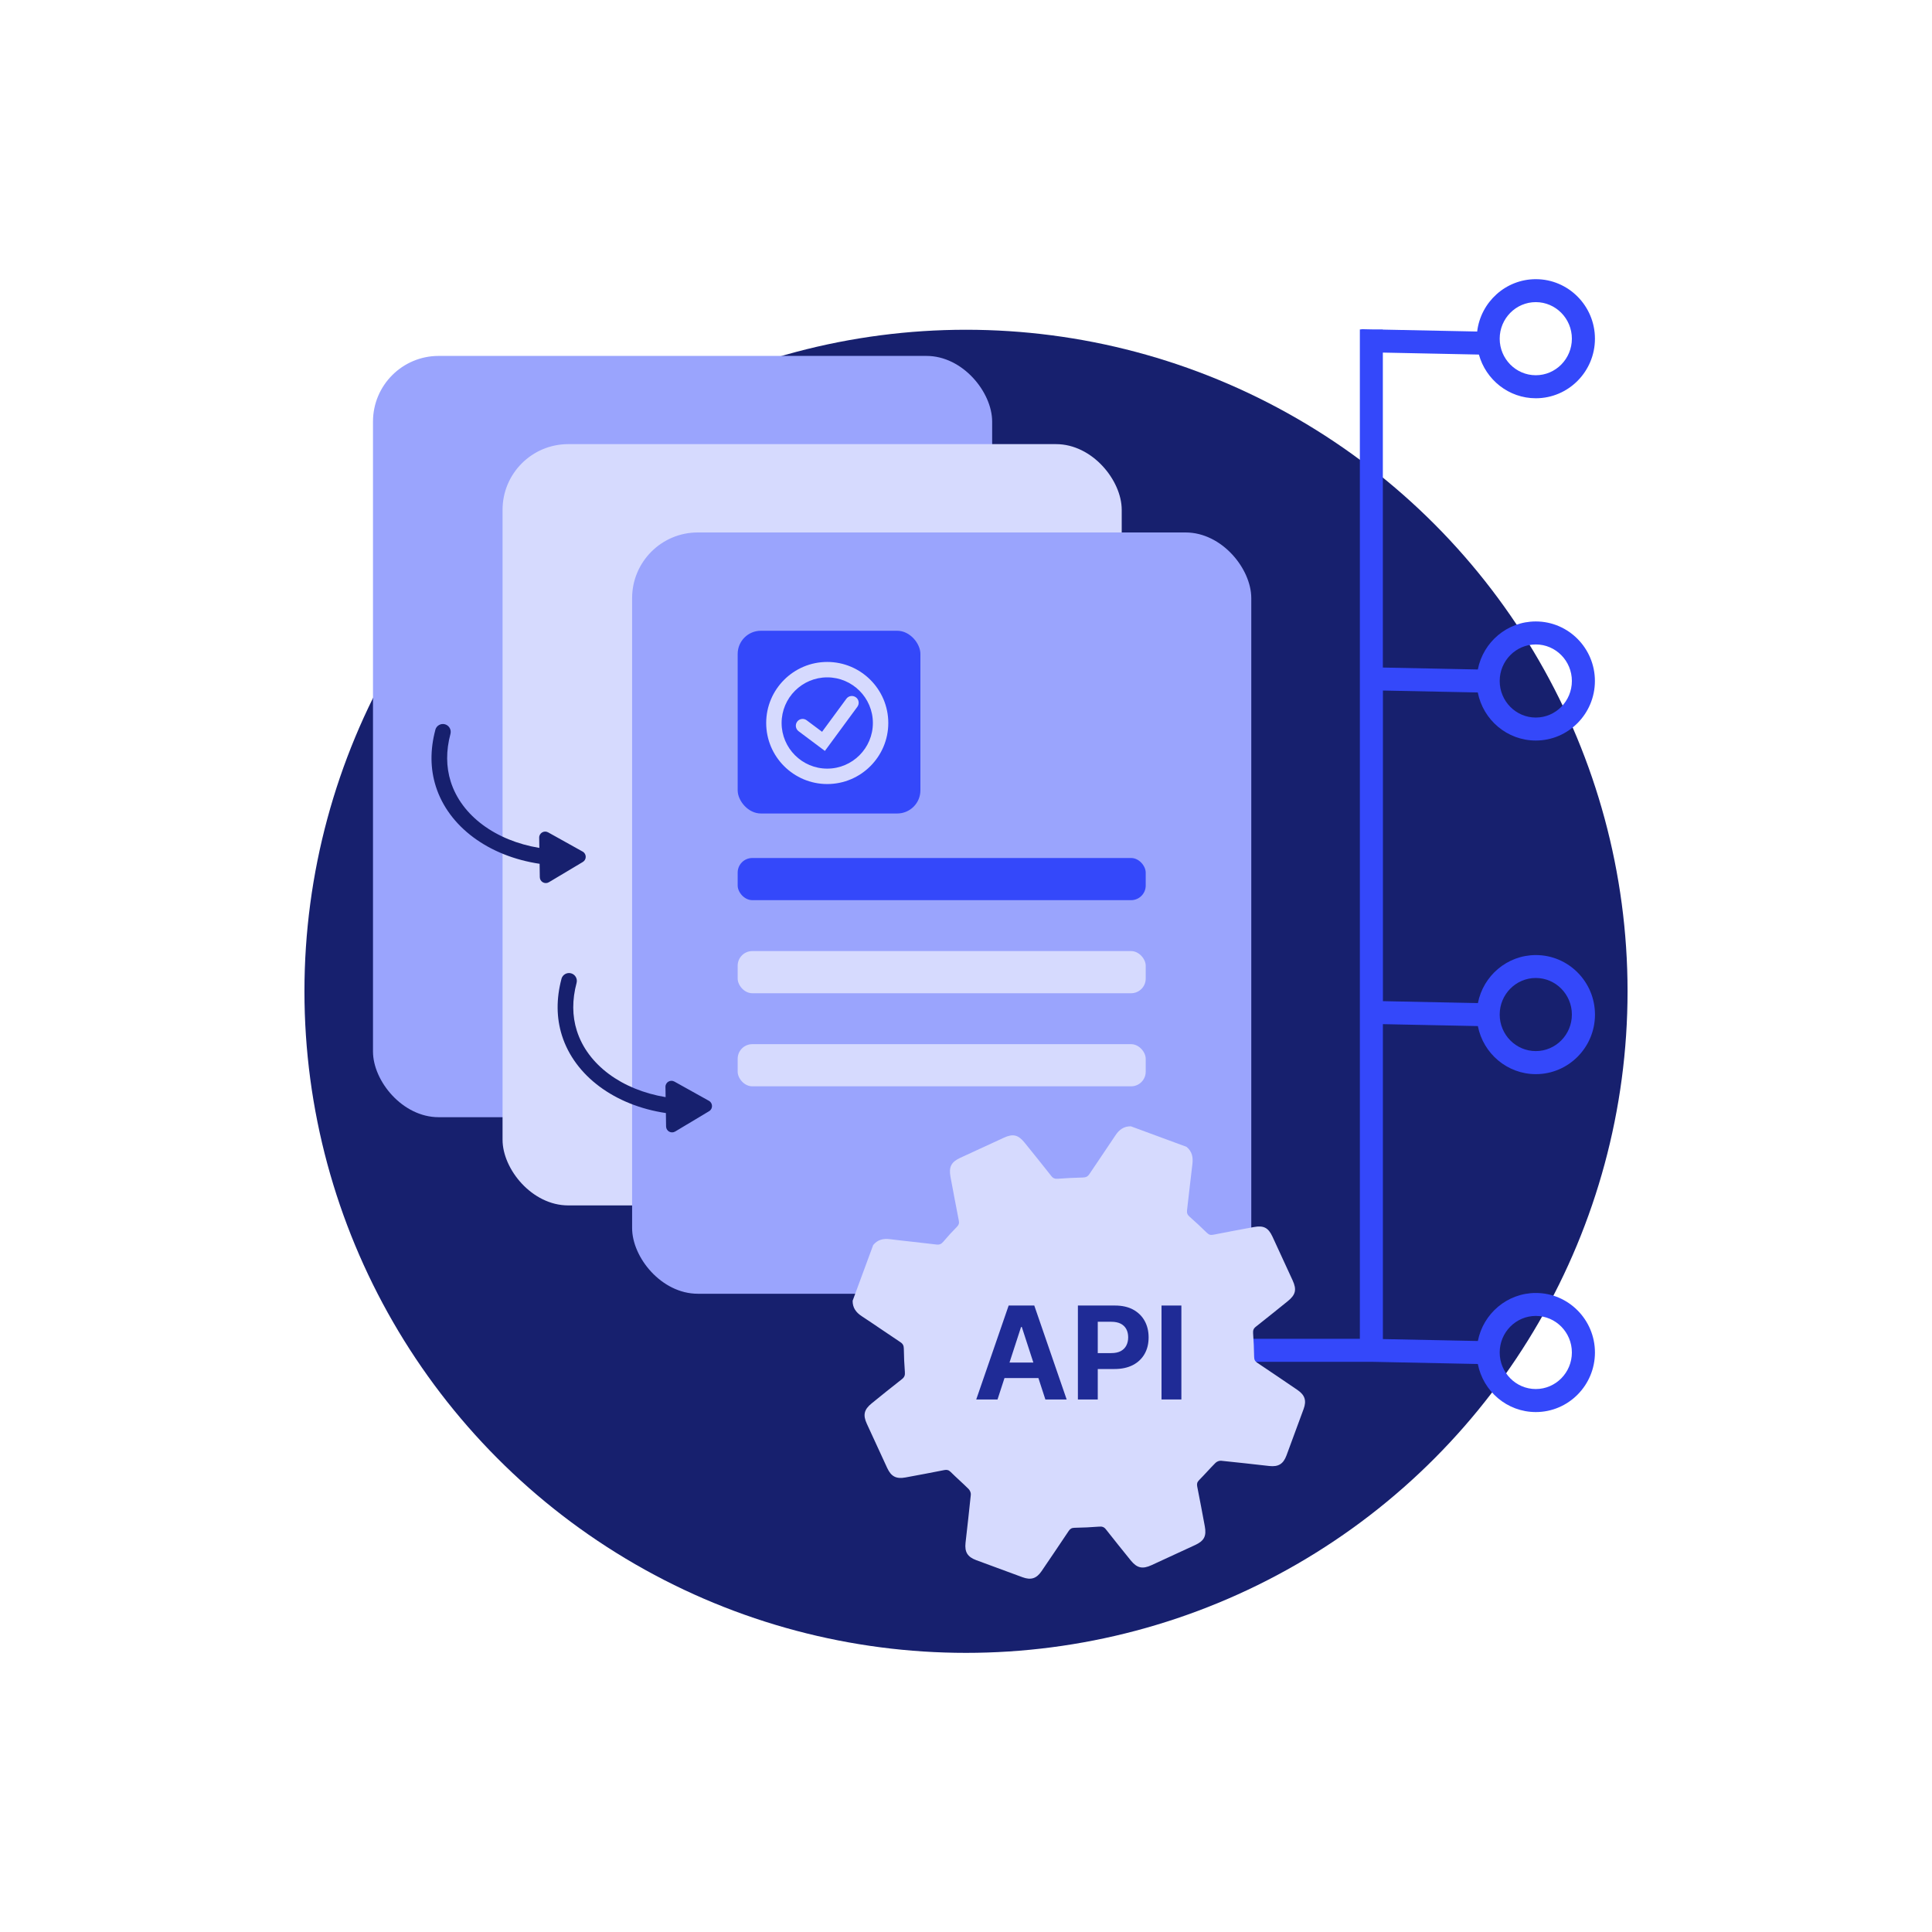
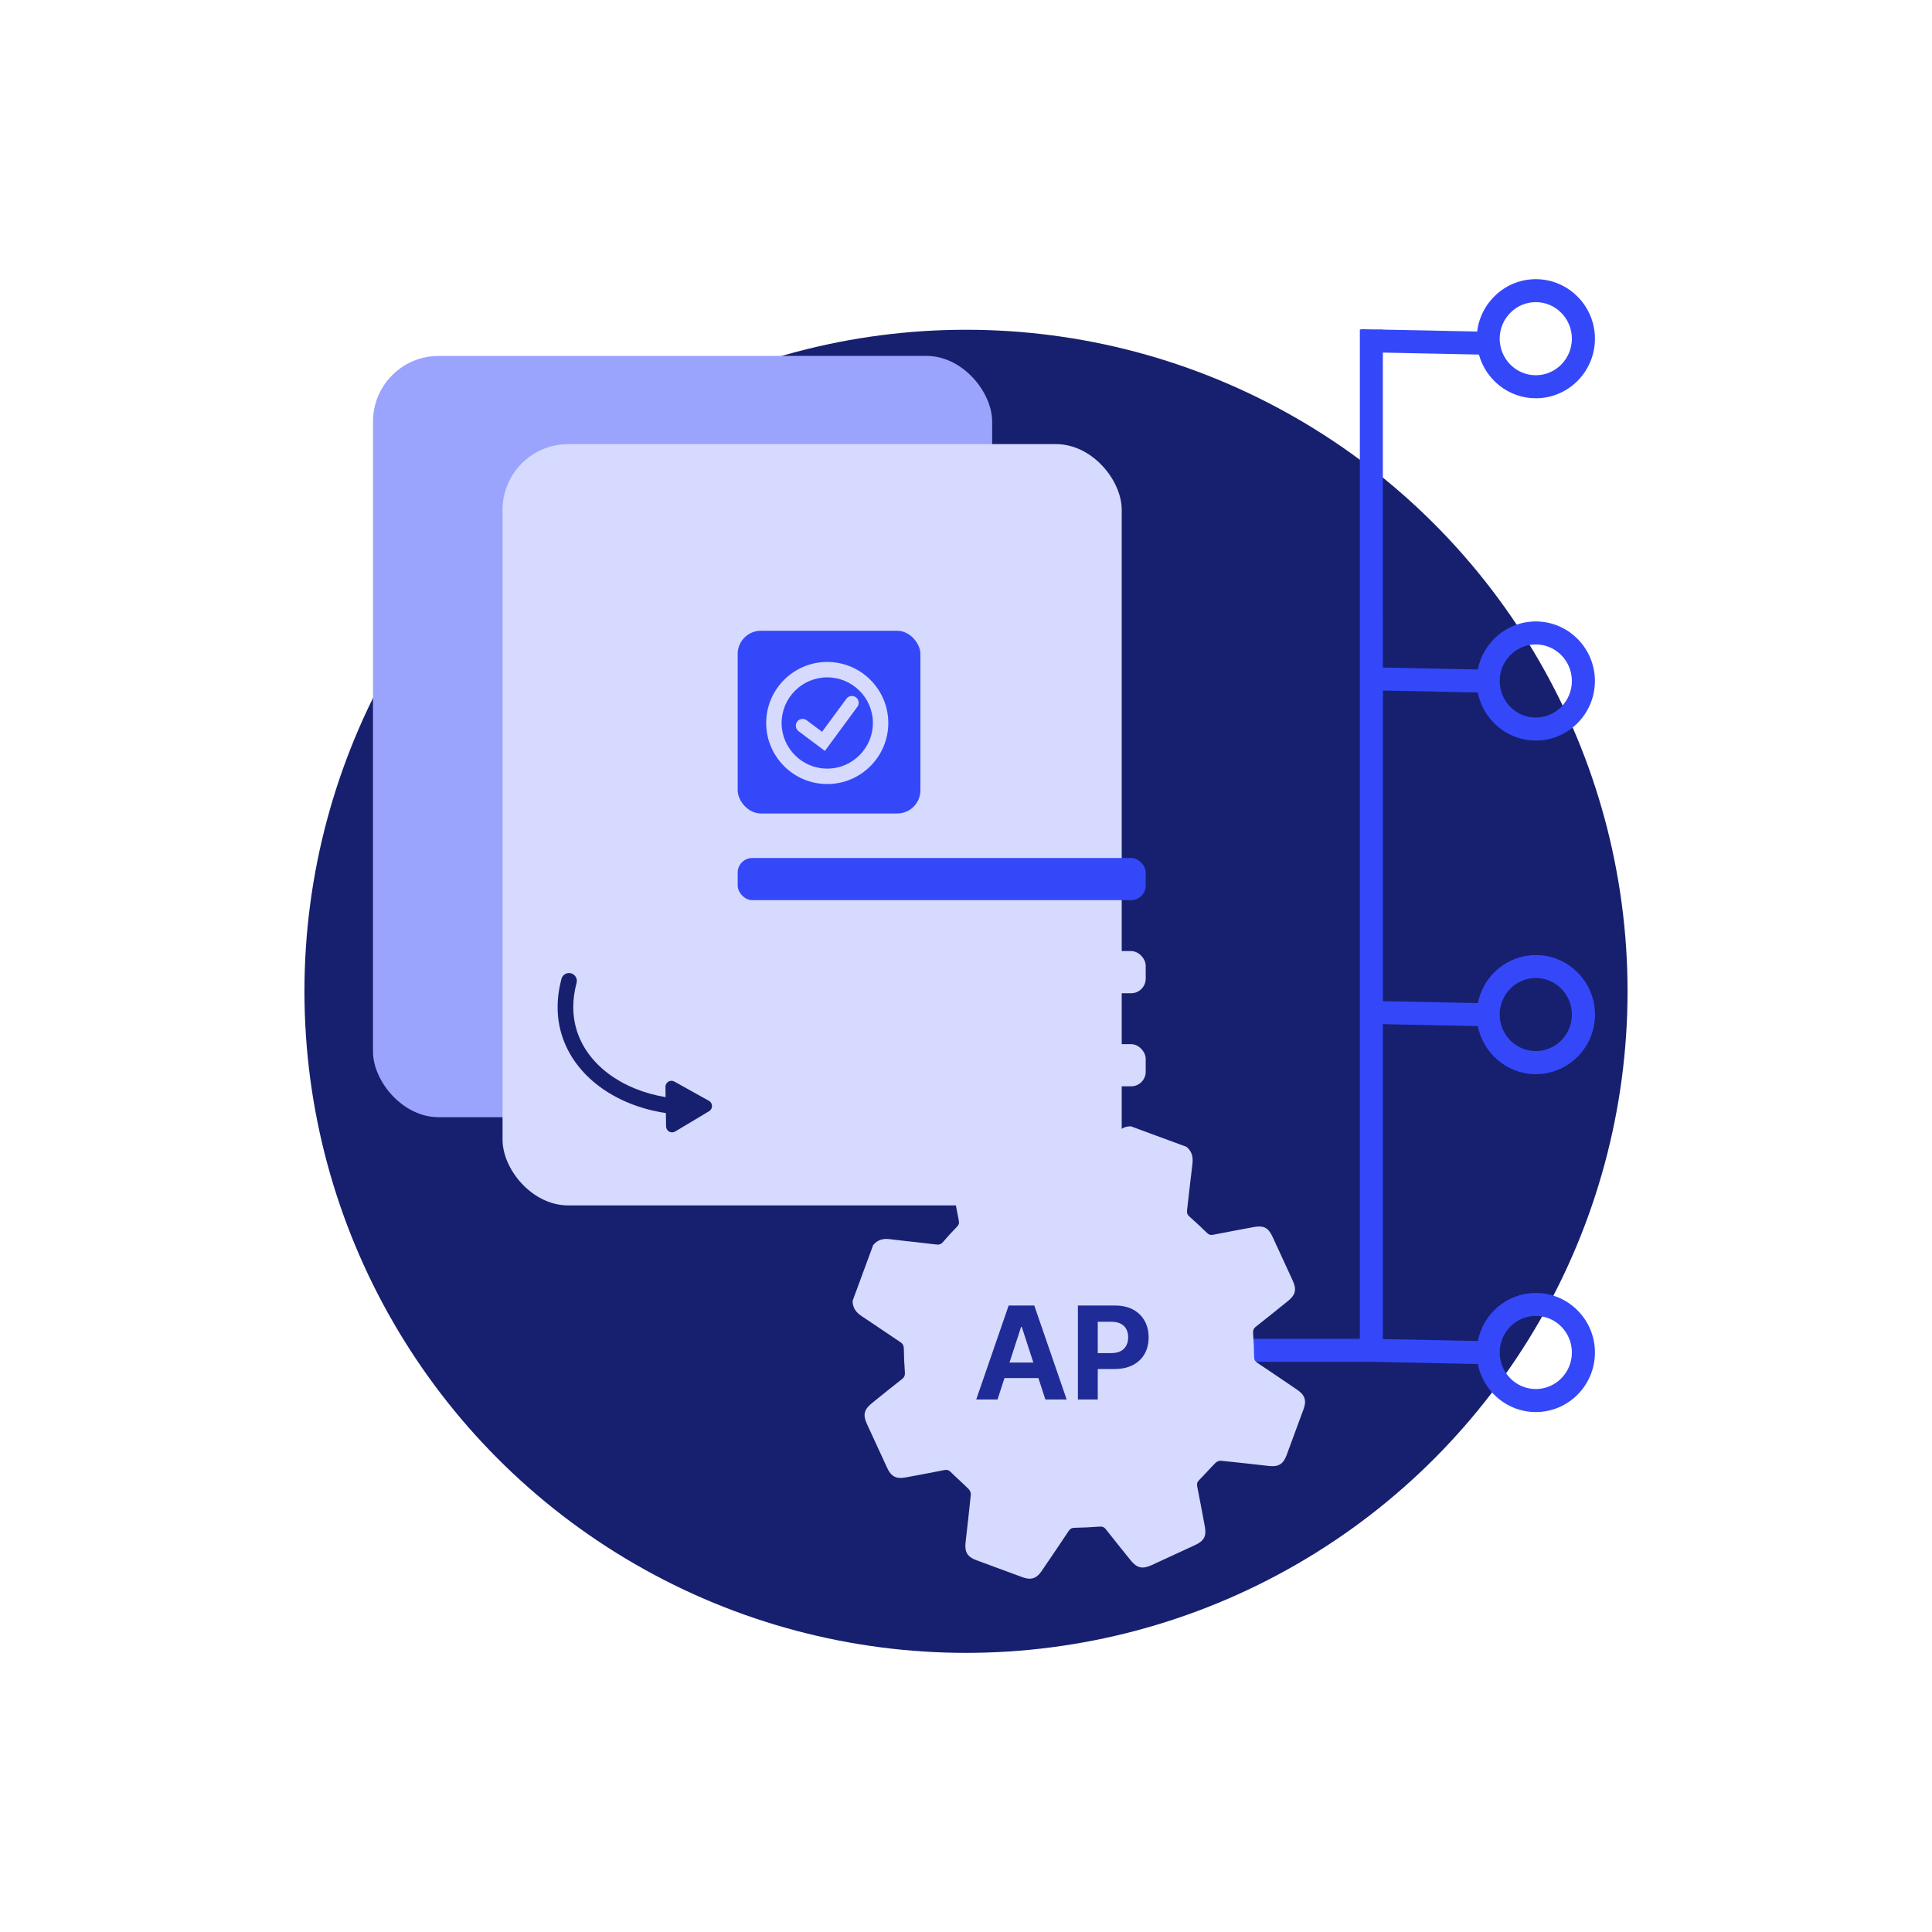
<svg xmlns="http://www.w3.org/2000/svg" id="Ebene_1" viewBox="0 0 500 500">
  <defs>
    <style>.cls-1{fill:#d6dafe;}.cls-2{fill:#17206e;}.cls-3{fill:#1f2b96;}.cls-4{fill:#9aa4fd;}.cls-5{fill:#3448fa;}</style>
  </defs>
  <circle class="cls-2" cx="250" cy="256.55" r="171.21" />
  <path class="cls-5" d="M357.87,178.71l24.58,.5c1.38,7.08,7.58,12.44,15.01,12.44,8.44,0,15.3-6.92,15.3-15.41s-6.86-15.41-15.3-15.41c-7.42,0-13.62,5.35-15,12.43l-24.58-.5V91.25l24.86,.51c1.79,6.51,7.71,11.31,14.73,11.31,8.44,0,15.3-6.92,15.3-15.41s-6.86-15.41-15.3-15.41c-7.81,0-14.26,5.93-15.18,13.55l-24.41-.5v-.05h-2.65l-2.92-.06v.06h-.38V346.48h-66.65v5.96h69.9l27.28,.56c1.38,7.08,7.58,12.44,15.01,12.44,8.44,0,15.3-6.92,15.3-15.41s-6.86-15.41-15.3-15.41c-7.42,0-13.62,5.35-15,12.43l-24.58-.5v-81.5l24.58,.5c1.38,7.08,7.58,12.44,15.01,12.44,8.44,0,15.3-6.92,15.3-15.41s-6.86-15.41-15.3-15.41c-7.42,0-13.62,5.35-15,12.43l-24.58-.5v-80.37Zm39.59-11.93c5.15,0,9.34,4.24,9.34,9.46s-4.19,9.46-9.34,9.46-9.34-4.24-9.34-9.46,4.19-9.46,9.34-9.46Zm0-88.59c5.15,0,9.34,4.24,9.34,9.46s-4.19,9.46-9.34,9.46-9.34-4.24-9.34-9.46,4.19-9.46,9.34-9.46Zm0,262.37c5.15,0,9.34,4.24,9.34,9.46s-4.19,9.46-9.34,9.46-9.34-4.24-9.34-9.46,4.19-9.46,9.34-9.46Zm0-87.46c5.15,0,9.34,4.24,9.34,9.46s-4.19,9.46-9.34,9.46-9.34-4.24-9.34-9.46,4.19-9.46,9.34-9.46Z" />
  <g>
    <rect class="cls-4" x="96.53" y="92.11" width="160.24" height="197.02" rx="17" ry="17" />
    <rect class="cls-1" x="130.06" y="114.94" width="160.24" height="197.02" rx="17" ry="17" />
    <g>
-       <rect class="cls-4" x="163.59" y="137.8" width="160.24" height="197.02" rx="17" ry="17" />
      <rect class="cls-1" x="190.91" y="246.14" width="105.6" height="10.91" rx="3.78" ry="3.78" />
      <rect class="cls-1" x="190.91" y="270.23" width="105.6" height="10.91" rx="3.78" ry="3.78" />
      <rect class="cls-5" x="190.91" y="222.05" width="105.6" height="10.91" rx="3.78" ry="3.78" />
      <rect class="cls-5" x="190.91" y="163.24" width="47.29" height="47.29" rx="6" ry="6" />
      <g>
        <path class="cls-1" d="M214.09,171.31c-8.71,0-15.8,7.09-15.8,15.8s7.09,15.8,15.8,15.8,15.8-7.09,15.8-15.8-7.09-15.8-15.8-15.8Zm11.81,15.8c0,6.51-5.3,11.81-11.81,11.81s-11.81-5.3-11.81-11.81,5.3-11.81,11.81-11.81,11.81,5.3,11.81,11.81Z" />
        <path class="cls-1" d="M221.5,180.46c-.78-.57-1.89-.41-2.46,.38l-6.29,8.55-3.98-2.98c-.38-.28-.84-.41-1.3-.34-.47,.07-.88,.31-1.16,.69-.58,.78-.42,1.88,.35,2.47l6.82,5.11,8.4-11.42c.58-.78,.41-1.89-.37-2.46Z" />
      </g>
    </g>
-     <path class="cls-2" d="M112.66,188.88c.29-1.08,1.4-1.73,2.48-1.44,1.08,.29,1.72,1.4,1.44,2.48-1.17,4.38-1.14,8.54,.07,12.37,2.78,8.79,11.59,15.27,22.93,17.15l-.04-2.65c-.02-1.19,1.26-1.96,2.31-1.38l4.47,2.49,4.47,2.49c1.04,.58,1.07,2.07,.04,2.69l-4.39,2.62-4.39,2.62c-1.02,.61-2.33-.11-2.35-1.31l-.05-3.46c-13.19-1.97-23.55-9.59-26.86-20.03-1.45-4.57-1.49-9.5-.12-14.63Z" />
    <path class="cls-2" d="M145.3,253.33c.29-1.08,1.4-1.73,2.48-1.44,1.08,.29,1.73,1.4,1.44,2.48-1.17,4.39-1.15,8.56,.07,12.39,2.79,8.8,11.61,15.29,22.97,17.18l-.04-2.65c-.02-1.2,1.26-1.96,2.31-1.38l4.47,2.49,4.47,2.49c1.04,.58,1.07,2.08,.04,2.69l-4.39,2.63-4.39,2.63c-1.03,.61-2.33-.11-2.35-1.31l-.05-3.47c-13.22-1.97-23.59-9.61-26.9-20.07-1.45-4.58-1.49-9.51-.12-14.66Z" />
  </g>
  <g>
    <path class="cls-1" d="M292.65,291.48c4.81,1.77,9.61,3.55,14.42,5.32,1.44,1.18,1.74,2.69,1.52,4.47-.5,3.96-.9,7.93-1.38,11.89-.09,.73,.06,1.21,.63,1.7,1.54,1.35,3.04,2.76,4.5,4.19,.5,.49,.95,.64,1.64,.5,3.5-.69,7-1.34,10.51-1.99,2.53-.47,3.75,.16,4.83,2.49,1.74,3.77,3.48,7.54,5.21,11.31,1.1,2.4,.79,3.73-1.27,5.39-2.75,2.21-5.49,4.44-8.26,6.61-.6,.47-.75,.95-.7,1.68,.15,2.04,.24,4.09,.27,6.14,.01,.7,.22,1.12,.81,1.51,3.48,2.32,6.94,4.67,10.4,7.03,1.92,1.31,2.39,2.75,1.6,4.91-1.47,4.01-2.95,8.01-4.43,12.01-.83,2.24-2.09,3.02-4.47,2.76-4.16-.46-8.31-.95-12.47-1.36-.47-.05-1.12,.22-1.46,.57-1.45,1.45-2.79,3-4.24,4.46-.5,.51-.6,.96-.47,1.64,.68,3.42,1.32,6.85,1.96,10.28,.47,2.54-.15,3.77-2.47,4.85-3.77,1.75-7.54,3.48-11.31,5.22-2.37,1.09-3.78,.76-5.41-1.26-2.14-2.66-4.29-5.3-6.39-7.99-.49-.63-.98-.79-1.76-.72-2.12,.17-4.25,.26-6.38,.3-.7,.01-1.12,.24-1.5,.82-2.32,3.48-4.67,6.94-7.02,10.4-1.3,1.91-2.75,2.38-4.92,1.58-4.01-1.47-8.01-2.95-12.01-4.43-2.23-.83-3.01-2.1-2.75-4.48,.46-4.16,.96-8.31,1.37-12.47,.05-.47-.23-1.11-.58-1.46-1.5-1.5-3.12-2.9-4.63-4.4-.5-.5-.95-.63-1.63-.5-3.35,.67-6.7,1.29-10.05,1.91-2.42,.45-3.73-.23-4.76-2.46-1.76-3.8-3.51-7.61-5.26-11.42-1.06-2.3-.72-3.7,1.26-5.3,2.59-2.09,5.17-4.2,7.81-6.25,.67-.52,.84-1.04,.77-1.85-.16-2-.24-4.02-.27-6.03-.01-.78-.22-1.26-.89-1.7-3.36-2.22-6.66-4.53-10.03-6.74-1.48-.97-2.35-2.19-2.33-3.98,1.77-4.81,3.55-9.61,5.32-14.42,1.15-1.38,2.6-1.74,4.35-1.51,3.99,.5,8,.88,12,1.38,.8,.1,1.28-.12,1.78-.71,1.12-1.33,2.3-2.62,3.52-3.85,.5-.5,.65-.94,.51-1.62-.74-3.76-1.44-7.53-2.15-11.3-.48-2.57,.17-3.87,2.51-4.95,3.76-1.74,7.53-3.48,11.3-5.21,2.38-1.09,3.71-.77,5.38,1.3,2.31,2.86,4.63,5.72,6.9,8.62,.47,.6,.95,.75,1.67,.7,2.16-.16,4.32-.27,6.49-.32,.77-.02,1.25-.22,1.7-.9,2.22-3.36,4.53-6.66,6.74-10.02,.97-1.48,2.19-2.35,3.98-2.33Z" />
    <g>
      <path class="cls-3" d="M261.04,337.87l-8.39,24.31h5.51l1.8-5.54h8.78l1.8,5.54h5.51l-8.38-24.31h-6.62Zm.22,14.75l2.99-9.2h.19l2.99,9.2h-6.17Z" />
      <path class="cls-3" d="M293.26,338.92c-1.3-.7-2.87-1.05-4.71-1.05h-9.59v24.31h5.14v-7.88h4.32c1.87,0,3.46-.35,4.78-1.03,1.32-.69,2.32-1.65,3.02-2.88,.7-1.23,1.04-2.66,1.04-4.27s-.34-3.04-1.03-4.28c-.68-1.24-1.68-2.21-2.97-2.91Zm-1.77,9.31c-.32,.61-.8,1.09-1.45,1.44-.64,.34-1.46,.51-2.45,.51h-3.49v-8.11h3.47c1,0,1.82,.17,2.47,.5,.65,.34,1.13,.81,1.45,1.41,.32,.6,.48,1.31,.48,2.12s-.16,1.5-.48,2.12Z" />
-       <rect class="cls-3" x="300.6" y="337.87" width="5.14" height="24.31" />
    </g>
  </g>
</svg>